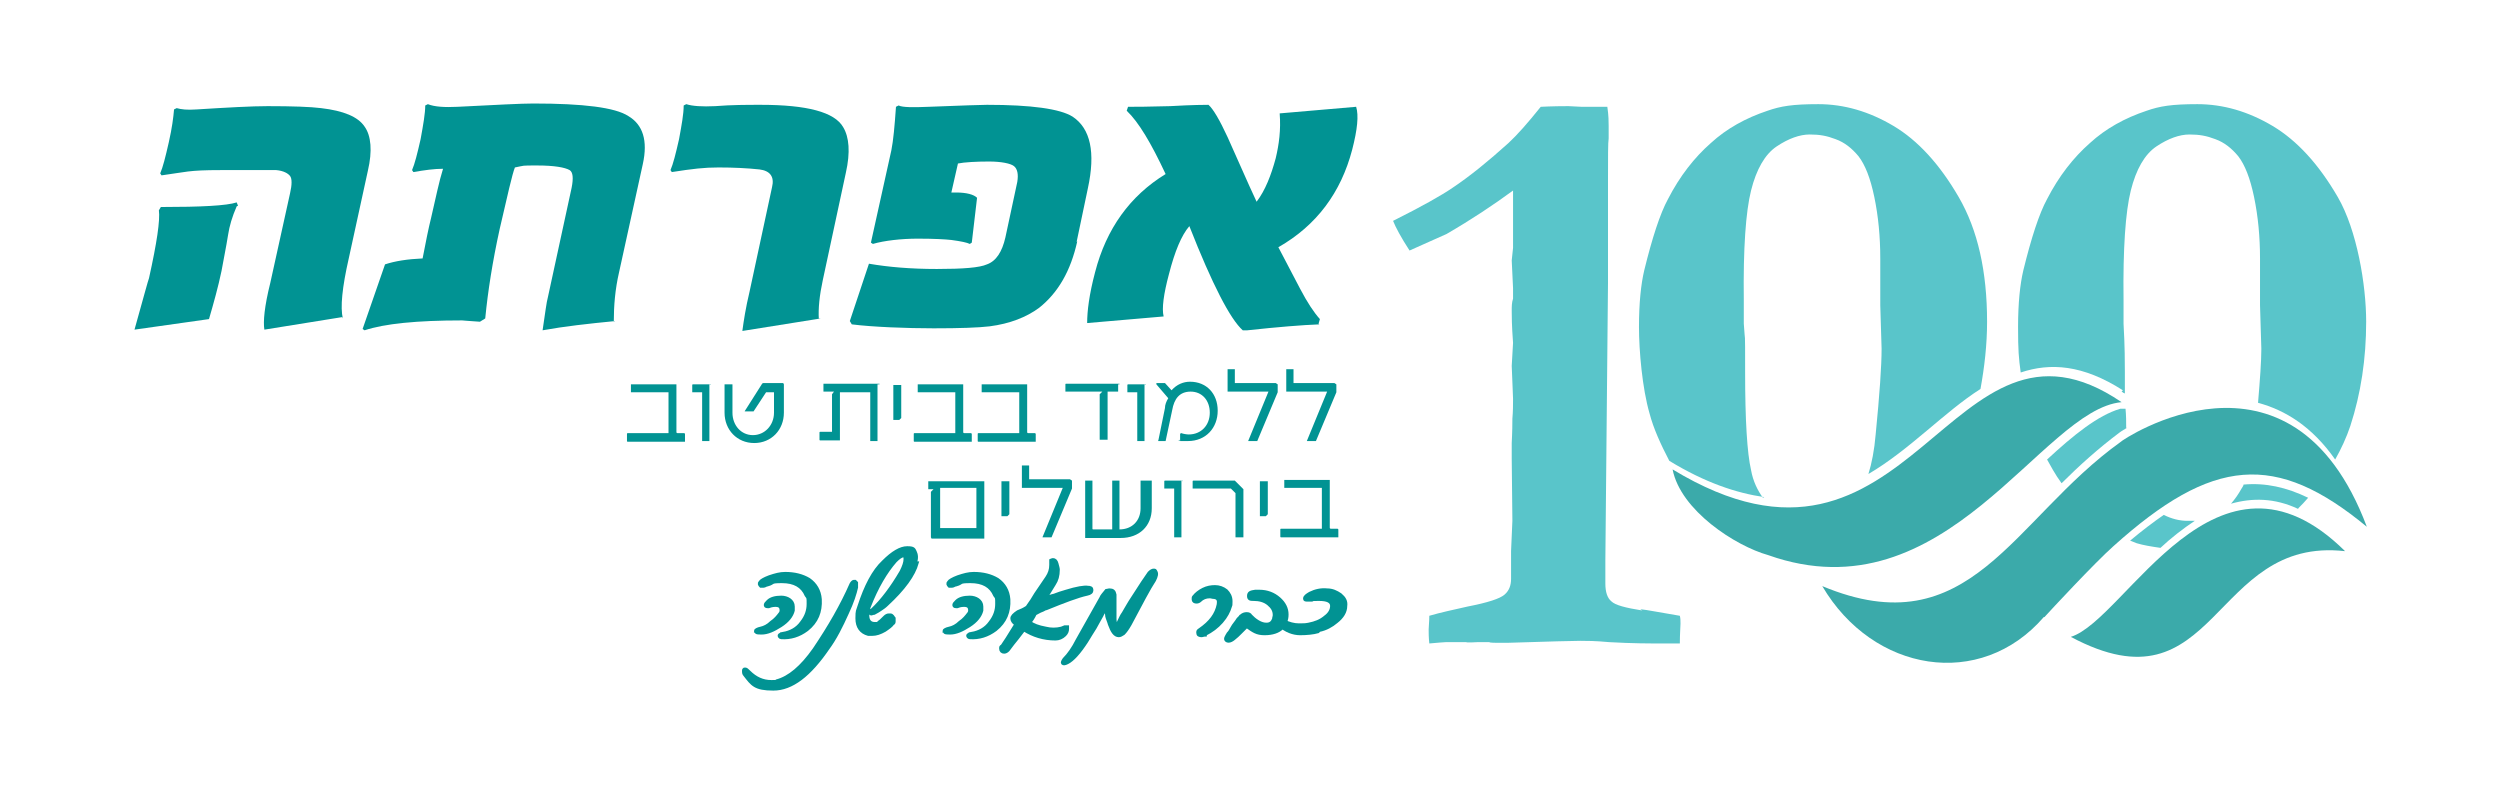
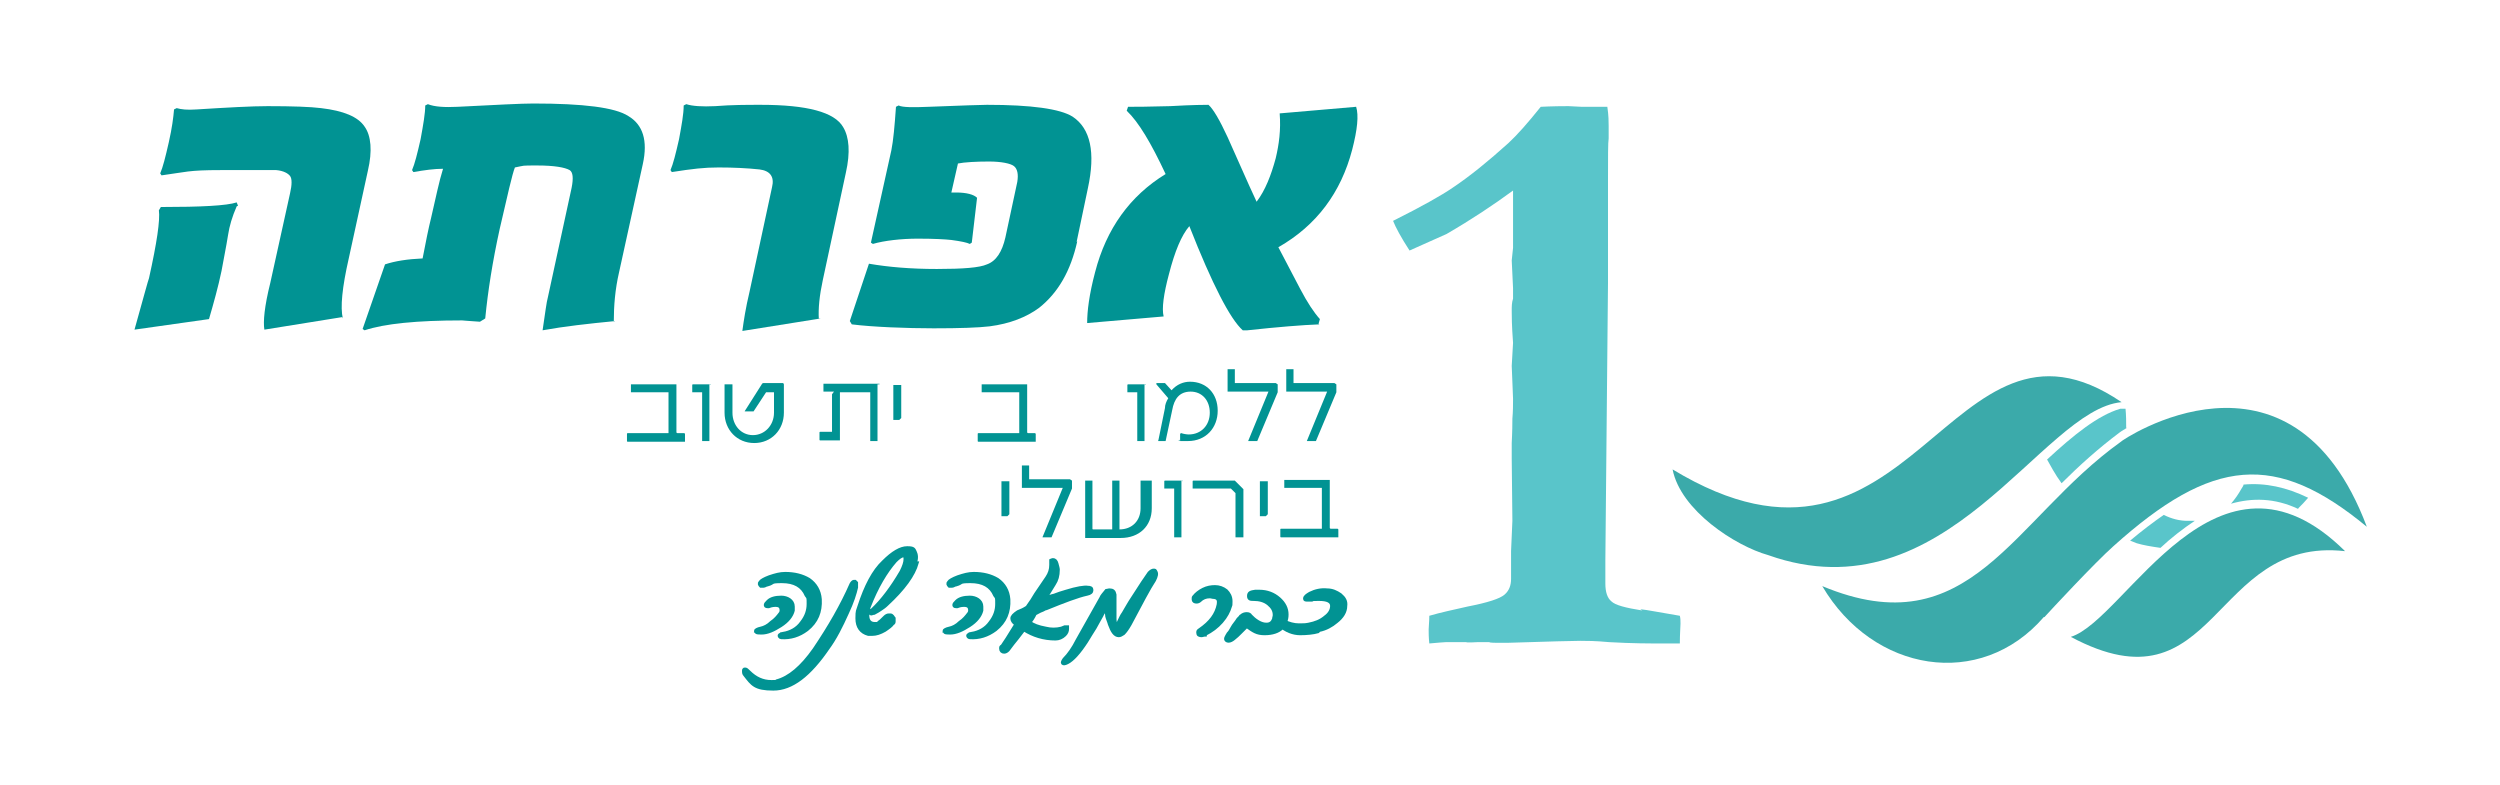
<svg xmlns="http://www.w3.org/2000/svg" id="Layer_1" viewBox="0 0 379.2 119">
  <defs>
    <style>      .st0 {        fill: #3baaaa;      }      .st1 {        stroke: #019393;        stroke-miterlimit: 10;        stroke-width: .5px;      }      .st1, .st2 {        fill: #019393;      }      .st3 {        fill: #59c5ca;      }    </style>
  </defs>
  <path class="st3" d="M249.1,92.6c-2.5-.4-4.1-.8-4.7-1.4-.6-.5-.9-1.4-.9-2.7v-3.5l.4-42v-5.9c0,0,0-9.4,0-9.4,0-3.9,0-6.1.1-6.7,0-1.1,0-1.7,0-1.9,0-.6,0-1.6-.2-2.9h-3.9c0,0-2-.1-2-.1-2.6,0-4,.1-4.2.1-2,2.5-3.6,4.3-4.9,5.5-3,2.7-5.8,5-8.5,6.8-1.6,1.1-4.6,2.8-9,5,.4,1,1.2,2.5,2.5,4.5,3.3-1.5,5.2-2.3,5.6-2.5,3.8-2.2,7.1-4.4,10.1-6.6,0,2,0,3.8,0,5.2s0,2.6,0,3.5l-.2,1.9.2,4.2v1.6c-.2.6-.2,1.2-.2,1.9s0,2.1.2,4.8l-.2,3.5c.1,2.8.2,4.5.2,5,0,.9,0,1.9-.1,3,0,2.2-.1,3.4-.1,3.7v2.4c0,0,.1,9.4.1,9.4l-.2,4.6v4.2c0,1-.3,1.8-1,2.4-.7.6-2.5,1.2-5.6,1.8-2.2.5-4.1.9-5.8,1.4,0,.9-.1,1.6-.1,2.1s0,1.2.1,2.1c1.3-.1,2.1-.2,2.5-.2h3.1c0,.1,1.7,0,1.7,0h1.8c0,.1,1.1.1,1.1.1.5,0,1,0,1.7,0,6.3-.2,10-.3,11-.3s2.2,0,4.4.2c3.5.2,6.1.2,8,.2h2.7c0-1.5.1-2.5.1-3s0-.8-.1-1.2c-3-.5-5-.9-6-1Z" />
  <g>
    <path class="st2" d="M51.9,48.1l-11.8,1.9c-.2-1.2,0-3.5.9-7.1l3-13.6c.3-1.3.3-2.2,0-2.6-.3-.4-1-.8-2.1-.9-.6,0-3.4,0-8.4,0s-5.3.3-9,.8l-.2-.3c.4-.9.8-2.5,1.3-4.7.5-2.2.7-3.8.8-5l.4-.2c.7.2,1.6.3,3,.2,4.8-.3,8.4-.5,10.8-.5,3.8,0,6.5.1,8.1.3,3.4.4,5.6,1.3,6.6,2.8,1,1.4,1.2,3.7.5,6.7l-2.9,13.3c-1,4.4-1.3,7.4-.9,9.1M35.9,31.3c-.7,1.6-1.1,3-1.3,4.3-.3,1.9-.7,3.8-1,5.5-.5,2.4-1.2,4.9-1.9,7.3l-11.3,1.6c1.4-5,2.1-7.6,2.2-7.8,1.2-5.4,1.7-8.8,1.5-10.3l.3-.5c6.1,0,10-.2,11.5-.7l.2.5Z" />
    <path class="st2" d="M93.3,48.7c-4.1.4-7.7.8-11,1.4.4-2.7.6-4.3.8-5l3.6-16.6c.3-1.5.2-2.4-.3-2.7-.7-.4-2.3-.7-4.9-.7s-1.8,0-3.4.3c-.4,1-1.1,4.1-2.3,9.3-1.1,5-1.8,9.5-2.2,13.6l-.8.5c-1.7-.1-2.6-.2-2.7-.2-6.9,0-11.8.5-14.8,1.5l-.3-.2,3.4-9.8c1.5-.5,3.4-.8,5.7-.9.5-2.6.9-4.6,1.3-6.2.7-3,1.2-5.5,1.8-7.4-1.3,0-2.8.2-4.5.5l-.2-.3c.4-.9.8-2.5,1.3-4.7.4-2.2.7-3.9.7-5.1l.4-.2c1,.4,2.5.5,4.5.4,5.9-.3,9.7-.5,11.5-.5,7.6,0,12.4.6,14.4,1.9,2.2,1.3,3,3.7,2.2,7.3l-3.6,16.4c-.6,2.6-.8,5.1-.8,7.5" />
    <path class="st2" d="M124.5,48.3l-11.9,1.9c.2-1.5.5-3.5,1.1-6l3.4-15.8c.4-1.6-.3-2.5-1.9-2.7-1.9-.2-4-.3-6.2-.3s-3.9.2-7.1.7l-.2-.3c.4-.9.8-2.5,1.3-4.7.4-2.2.7-3.8.7-5.1l.4-.2c.9.3,2.4.4,4.4.3,2.5-.2,4.8-.2,6.9-.2,7,0,11.2,1.1,12.5,3.4.9,1.5,1.1,3.8.4,6.9l-3.5,16.3c-.5,2.3-.7,4.3-.6,5.9" />
    <path class="st2" d="M163.4,36.6c-1,4.5-2.9,7.8-5.8,10.1-1.9,1.4-4.4,2.4-7.5,2.8-1.7.2-4.5.3-8.5.3s-9.3-.2-12.4-.6l-.3-.5,2.9-8.7c2.9.5,6.3.8,10.3.8s6.5-.2,7.6-.7c1.4-.5,2.3-1.9,2.8-4.1l1.8-8.4c.2-1.2,0-2-.5-2.4s-1.9-.7-3.8-.7-3.7.1-4.7.3l-1,4.4h.7c1.6,0,2.7.3,3.2.8l-.8,6.8-.3.2c-.4-.2-1.3-.4-2.8-.6-.9-.1-2.6-.2-5.1-.2s-5.1.3-6.8.8l-.3-.2,3.1-14c.3-1.5.5-3.7.7-6.6l.4-.2c.6.3,2.2.3,4.6.2,5.1-.2,8.1-.3,8.8-.3,6.7,0,11.1.6,13,1.8,2.7,1.8,3.5,5.4,2.3,10.9l-1.7,8.1Z" />
    <path class="st2" d="M200.1,49.2c-2.6.1-6.3.4-10.9.9h-.7c-1.9-1.7-4.6-6.9-8.1-15.8-1.2,1.4-2.2,3.8-3.1,7.3-.8,3-1.1,5.2-.8,6.4l-11.6,1c0-1.8.3-4.3,1.2-7.7,1.7-6.6,5.3-11.6,10.7-14.9-2.2-4.7-4.1-7.9-5.9-9.6l.2-.6c1,0,3.1,0,6.4-.1,3.5-.2,5.4-.2,5.8-.2.7.6,1.7,2.3,2.9,4.9,1.5,3.3,2.9,6.6,4.4,9.8,1.3-1.7,2.2-4,2.9-6.6.5-2.1.8-4.3.6-6.8l11.6-1c.4,1.3.2,3.4-.6,6.5-1.7,6.5-5.4,11.5-11.2,14.8,1.1,2.1,2.2,4.2,3.3,6.3,1.1,2.1,2.1,3.6,3,4.6l-.2.7Z" />
  </g>
  <g>
    <path class="st2" d="M103.9,65.8v1.1c0,0,0,.1,0,.1h-8.7c0,0-.1,0-.1-.1v-1.1c0,0,0-.1.1-.1h6.2v-6.2h-5.7c0,0,0,0,0,0v-1.1c0,0,0-.1,0-.1h6.9c0,0,0,0,0,.1v7.1c0,.1,0,.2.2.2h1c0,0,0,0,0,0Z" />
    <path class="st2" d="M107.6,58.3v8.6c0,0,0,0,0,0h-1.1c0,0,0,0,0,0v-7.4h-1.4c0,0-.1,0-.1,0v-1.1c0,0,0-.1.1-.1h2.6c0,0,.1,0,.1.1Z" />
    <path class="st2" d="M118.9,58.3v4.3c0,2.6-1.9,4.6-4.5,4.6s-4.5-2-4.5-4.6v-4.3c0,0,0,0,0,0h1.2c0,0,0,0,0,0v4.3c0,1.9,1.3,3.4,3.1,3.4s3.2-1.5,3.2-3.4v-3.1h-1.1c0,0-.1,0-.1,0l-1.9,2.9s0,0,0,0h-1.3c0,0-.1,0,0-.1l2.6-4.1c0,0,.1-.1.2-.1h3c0,0,0,0,0,0Z" />
    <path class="st2" d="M133.1,58.3v8.6c0,0,0,0,0,0h-1.1c0,0,0,0,0,0v-7.4h-4.6c0,0,0,0,0,0v7.3c0,0,0,0,0,0h-3c0,0-.1,0-.1-.1v-1.1c0,0,0-.1.1-.1h1.8v-5.7s0,0,0,0l.3-.4h-1.6c0,0,0,0,0,0v-1.1c0,0,0-.1,0-.1h8.5c0,0,0,0,0,.1Z" />
    <path class="st2" d="M136.4,63.7h-.9c0,0,0,0,0,0v-5.3c0,0,0,0,0,0h1.2c0,0,0,0,0,0v5s0,0,0,0l-.3.3s0,0,0,0Z" />
-     <path class="st2" d="M147.4,65.8v1.1c0,0,0,.1,0,.1h-8.7c0,0-.1,0-.1-.1v-1.1c0,0,0-.1.1-.1h6.2v-6.2h-5.7c0,0,0,0,0,0v-1.1c0,0,0-.1,0-.1h6.9c0,0,0,0,0,.1v7.1c0,.1,0,.2.2.2h1c0,0,0,0,0,0Z" />
    <path class="st2" d="M157.1,65.8v1.1c0,0,0,.1,0,.1h-8.7c0,0-.1,0-.1-.1v-1.1c0,0,0-.1.1-.1h6.2v-6.2h-5.7c0,0,0,0,0,0v-1.1c0,0,0-.1,0-.1h6.9c0,0,0,0,0,.1v7.1c0,.1,0,.2.2.2h1c0,0,0,0,0,0Z" />
-     <path class="st2" d="M169.6,58.3v1.1c0,0,0,0,0,0h-1.6c0,0,0,0,0,0v7.3c0,0,0,0,0,0h-1.2c0,0,0,0,0,0v-6.9s0,0,0,0l.4-.4h-5.5c0,0-.1,0-.1,0v-1.1c0,0,0-.1.1-.1h8.1c0,0,0,0,0,.1Z" />
    <path class="st2" d="M173.6,58.3v8.6c0,0,0,0,0,0h-1.1c0,0,0,0,0,0v-7.4h-1.4c0,0-.1,0-.1,0v-1.1c0,0,0-.1.1-.1h2.6c0,0,.1,0,.1.1Z" />
    <path class="st2" d="M179,66.9s0,0,0-.1v-1c0,0,.1-.1.2-.1.2.1.8.2,1.1.2,1.9,0,3.2-1.4,3.2-3.3s-1.2-3.2-2.9-3.2-2.5,1.1-2.8,2.8l-1,4.7s0,0,0,0h-1.1c0,0-.1,0,0-.1l1-4.9c0-.5.2-1,.5-1.5l-1.8-2.1c0-.1,0-.2,0-.2h1.3s0,0,0,0l1,1.1c.8-.9,1.8-1.3,2.8-1.3,2.5,0,4.2,1.8,4.2,4.4s-1.8,4.6-4.5,4.6-.8,0-1.3-.2Z" />
    <path class="st2" d="M193.8,58.3v1s0,0,0,.2l-3.1,7.4c0,0,0,0-.1,0h-1.2c-.1,0-.1,0,0-.2l3-7.3h-6.1c0,0-.1,0-.1,0v-3.4c0,0,0,0,0,0h1.1c0,0,0,0,0,0v2.1c0,0,0,0,0,0h6.2c0,0,0,0,0,0Z" />
    <path class="st2" d="M202.7,58.3v1s0,0,0,.2l-3.1,7.4c0,0,0,0-.1,0h-1.2c-.1,0-.1,0,0-.2l3-7.3h-6.1c0,0-.1,0-.1,0v-3.4c0,0,0,0,0,0h1.1c0,0,0,0,0,0v2.1c0,0,0,0,0,0h6.2c0,0,0,0,0,0Z" />
-     <path class="st2" d="M141.2,81.5v-6.9s0,0,0,0l.4-.4h-.8c0,0,0,0,0,0v-1.1c0,0,0-.1,0-.1h8.5c0,0,0,0,0,.1v8.6c0,0,0,0,0,0h-8c0,0,0,0,0,0ZM148.1,80.2v-6.2h-5.5c0,0,0,0,0,0v6.1h5.6Z" />
    <path class="st2" d="M152.8,78.3h-.9c0,0,0,0,0,0v-5.3c0,0,0,0,0,0h1.2c0,0,0,0,0,0v5s0,0,0,0l-.3.3s0,0,0,0Z" />
    <path class="st2" d="M162.6,72.9v1s0,0,0,.2l-3.1,7.4c0,0,0,0-.1,0h-1.2c-.1,0-.1,0,0-.2l3-7.3h-6.1c0,0-.1,0-.1,0v-3.4c0,0,0,0,0,0h1.1c0,0,0,0,0,0v2.1c0,0,0,0,0,0h6.2c0,0,0,0,0,0Z" />
    <path class="st2" d="M174.7,72.9v4.2c0,2.7-1.9,4.5-4.7,4.5h-5.4c0,0,0,0,0-.1v-8.6c0,0,0,0,0,0h1.1c0,0,0,0,0,0v7.3c0,0,0,.1.1.1h2.9v-7.4c0,0,0,0,0,0h1.1c0,0,0,0,0,0v7.4c1.9,0,3.2-1.3,3.2-3.2v-4.2c0,0,0,0,0,0h1.1c0,0,0,0,0,0Z" />
    <path class="st2" d="M179.2,72.9v8.6c0,0,0,0,0,0h-1.1c0,0,0,0,0,0v-7.4h-1.4c0,0-.1,0-.1,0v-1.1c0,0,0-.1.1-.1h2.6c0,0,.1,0,.1.1Z" />
    <path class="st2" d="M187.4,81.5v-6.7l-.7-.7h-5.7c0,0-.1,0-.1,0v-1.1c0,0,0-.1.1-.1h6.2s0,0,.1,0l1.3,1.3s0,0,0,.1v7.2c0,0,0,0,0,0h-1.1c0,0,0,0,0,0Z" />
    <path class="st2" d="M192,78.3h-.9c0,0,0,0,0,0v-5.3c0,0,0,0,0,0h1.2c0,0,0,0,0,0v5s0,0,0,0l-.3.3s0,0,0,0Z" />
    <path class="st2" d="M203,80.3v1.1c0,0,0,.1,0,.1h-8.7c0,0-.1,0-.1-.1v-1.1c0,0,0-.1.1-.1h6.2v-6.2h-5.7c0,0,0,0,0,0v-1.1c0,0,0-.1,0-.1h6.9c0,0,0,0,0,.1v7.1c0,.1,0,.2.2.2h1c0,0,0,0,0,0Z" />
    <path class="st1" d="M114.6,95.7c0-.1.3-.3.8-.4.5-.1,1.1-.4,1.6-.9.6-.4,1-.9,1.3-1.3.1-.1.2-.3.2-.5,0-.6-.3-.8-.9-.8-.1,0-.5,0-1,.2-.3,0-.5,0-.5-.2s.1-.3.4-.6c.4-.4,1.1-.6,2-.6s1.8.5,1.8,1.4,0,.2,0,.3,0,.2,0,.3c-.2.8-.8,1.6-1.9,2.3s-2,1.1-2.9,1.1-.8-.1-.8-.3ZM118.8,96.1c1.1-.2,2.1-.7,2.8-1.7.7-.9,1-1.8,1-2.8s0-.9-.3-1.3c-.6-1.4-1.8-2.1-3.7-2.1s-1.1.2-2.2.5c-.2,0-.4.2-.6.2-.2,0-.3,0-.4,0-.2-.2-.3-.4-.1-.6.1-.2.6-.5,1.4-.8.9-.3,1.6-.5,2.4-.5,1.4,0,2.6.3,3.6.9,1,.7,1.6,1.7,1.7,3,.1,1.9-.5,3.4-2,4.6-1.2.9-2.5,1.3-3.9,1.2-.2,0-.3-.2-.3-.3s.2-.2.6-.3Z" />
    <path class="st1" d="M125.6,98.3c-2.8,4.1-5.5,6.2-8.3,6.2s-3.2-.7-4.3-2.1c-.2-.2-.2-.4-.2-.6s0-.3.2-.3.3.1.6.4c1,1,2.1,1.5,3.4,1.5s.6,0,.8-.1c1.9-.5,3.8-2.1,5.7-4.8,2.3-3.4,4.2-6.7,5.6-9.9.1-.2.3-.4.4-.4s.1,0,.2,0c0,0,.1.1.2.2,0,0,0,.2,0,.3,0,.1,0,.2,0,.4-.2.9-.6,2.2-1.4,3.9-.9,2-1.8,3.8-2.9,5.3Z" />
    <path class="st1" d="M139.1,85.4c-.5,1.8-2,3.9-4.6,6.3-.3.3-.6.5-.9.7-.3.2-.6.4-1,.6-.2,0-.3.1-.4.1s-.2,0-.2-.2c0-.1,0-.3.3-.4,1.5-1.4,3-3.4,4.4-5.8.4-.8.6-1.4.6-1.9s-.1-.5-.3-.5c-.3,0-.7.3-1.2.8-1.4,1.6-2.8,3.9-4,7-.2.5-.2.9-.2,1.2,0,.9.4,1.3,1.1,1.3s.4,0,.6-.2c.2-.1.5-.4.9-.8.2-.2.4-.3.6-.3s.2,0,.3,0,.2.1.3.2.1.2.2.3c0,.1,0,.2,0,.4s0,.3-.2.4c-.2.3-.6.6-1.2,1-.7.4-1.3.6-1.9.6s-.4,0-.6,0c-1.1-.3-1.7-1.1-1.7-2.4s.1-1.1.3-1.8c1-3.1,2.2-5.4,3.7-6.8,1.4-1.4,2.6-2.1,3.6-2.1s1,.2,1.2.6c.2.4.3,1,0,1.7Z" />
    <path class="st1" d="M143.2,95.7c0-.1.3-.3.8-.4.5-.1,1.1-.4,1.6-.9.6-.4,1-.9,1.3-1.3.1-.1.2-.3.2-.5,0-.6-.3-.8-.9-.8-.1,0-.5,0-1,.2-.3,0-.5,0-.5-.2s.1-.3.4-.6c.4-.4,1.1-.6,2-.6s1.8.5,1.8,1.4,0,.2,0,.3,0,.2,0,.3c-.2.8-.8,1.6-1.9,2.3s-2,1.1-2.9,1.1-.8-.1-.8-.3ZM147.4,96.1c1.1-.2,2.1-.7,2.8-1.7.7-.9,1-1.8,1-2.8s0-.9-.3-1.3c-.6-1.4-1.8-2.1-3.7-2.1s-1.1.2-2.2.5c-.2,0-.4.2-.6.2-.2,0-.3,0-.4,0-.2-.2-.3-.4-.1-.6.1-.2.6-.5,1.4-.8.9-.3,1.6-.5,2.4-.5,1.4,0,2.6.3,3.6.9,1,.7,1.6,1.7,1.7,3,.1,1.9-.5,3.4-2,4.6-1.2.9-2.5,1.3-3.9,1.2-.2,0-.3-.2-.3-.3s.2-.2.6-.3Z" />
    <path class="st1" d="M154,94.6c-.3-.2-.5-.5-.5-.8,0-.3.3-.6.9-1,.2-.1.5-.2.7-.3.2-.1.4-.2.7-.4l.2-.3c.3-.4.7-1,1.1-1.7.5-.7,1-1.5,1.7-2.5.4-.6.6-1.2.6-1.9,0-.4,0-.7,0-.7s.2-.1.3-.1c.3,0,.5.2.6.6.1.4.2.7.2.9,0,.9-.2,1.6-.6,2.2l-.8,1.3-.6.9c.4-.2.9-.4,1.4-.5.5-.2,1.1-.4,1.8-.6,1.6-.5,2.8-.7,3.3-.6.4,0,.6.1.6.4s-.2.5-.7.6c-1.4.3-3.5,1.1-6.2,2.2-.2,0-.4.2-.7.3-.3.1-.6.3-1,.5,0,0-.1.2-.2.4-.1.2-.3.5-.6.9.5.4,1.3.7,2.4.9.8.2,1.6.2,2.4,0l.5-.2c.2,0,.3,0,.4,0,0,0,0,.1,0,.3,0,.3-.1.6-.4.9-.4.4-.9.6-1.4.6-1.8,0-3.4-.5-4.8-1.4-.3.4-.6.8-1,1.3-.4.5-.9,1.1-1.4,1.8-.2.2-.4.3-.6.3-.3,0-.5-.2-.5-.5s0-.3.2-.4c.3-.4,1-1.5,2.1-3.3Z" />
    <path class="st1" d="M175.3,86.7c.2.3.1.7-.2,1.3-.8,1.2-2,3.5-3.7,6.7-.4.7-.7,1.1-1,1.4-.3.2-.5.3-.7.3-.6,0-1-.6-1.4-1.7-.1-.4-.3-.8-.4-1.2,0-.4-.2-.8-.2-1.3l-.6,1.2c-.3.5-.6,1.1-1,1.8-.4.6-.8,1.3-1.3,2.1-1.1,1.7-2.1,2.8-2.9,3.2-.4.2-.6.2-.7.1-.1-.1,0-.3.2-.6.7-.7,1.4-1.7,2-2.9l3.6-6.4c.1-.3.4-.6.8-1.1.1,0,.3-.1.5-.1.5,0,.7.2.8.7,0,.3,0,.7,0,1.1,0,.4,0,.9,0,1.5,0,.4,0,.7,0,1.1,0,.6.2.9.3.9,0,0,.2-.2.3-.5.2-.4.4-.9.7-1.3.2-.4.5-.8.7-1.2.4-.7.9-1.4,1.4-2.2.5-.8,1.1-1.7,1.8-2.7.3-.3.5-.4.7-.4s.2,0,.3.2Z" />
    <path class="st1" d="M182.8,96.3c-.2,0-.4.1-.5.1-.4,0-.6-.1-.6-.4s0-.3.3-.5c1.6-1.1,2.5-2.3,2.8-3.8.1-.6,0-1-.6-1.1-.3,0-.5-.1-.7-.1-.6,0-1.1.2-1.5.6-.1.1-.3.2-.5.2-.3,0-.5-.1-.5-.4s0-.3.1-.4c.3-.4.8-.8,1.4-1.1.6-.3,1.2-.4,1.8-.4s1.2.2,1.7.6c.4.4.7.9.7,1.6s0,.5-.1.8c-.2.7-.6,1.5-1.3,2.3-.7.8-1.5,1.4-2.5,1.9Z" />
    <path class="st1" d="M194.5,95.2c-.6.6-1.5.9-2.7.9s-1.7-.4-2.7-1.1c-.3.3-.5.5-.9.9s-.7.7-1.1,1c-.5.4-.9.4-1.1.2-.2-.2,0-.5.3-1,.2-.2.4-.5.6-.9s.6-.8.9-1.3c.1-.1.2-.2.3-.3,0,0,.1-.2.2-.2.2-.2.5-.3.8-.3s.5.1.6.3c.3.3.6.6,1.1.9.5.3.9.4,1.3.4.6,0,.9-.3,1.1-.8,0-.2.1-.4.1-.6,0-.7-.3-1.2-.9-1.7-.6-.5-1.4-.7-2.2-.7-.5,0-.8,0-.8-.5s.3-.6,1-.7c0,0,.2,0,.3,0,0,0,.2,0,.3,0,1.2,0,2.2.4,3,1.1.8.7,1.2,1.5,1.2,2.4s-.3,1.4-.8,1.9Z" />
    <path class="st1" d="M199.9,95.8c-.7.2-1.7.3-2.7.3s-2.2-.4-3.1-1.3c-.2-.2-.3-.3-.3-.5,0-.2.1-.3.4-.3s.4,0,.5.2c.8.4,1.6.6,2.3.6s1,0,1.5-.1c1-.2,1.8-.5,2.5-1.1.7-.5,1-1.1,1-1.7,0-.7-.7-1-1.9-1s-.8,0-1.1.1c-.1,0-.2,0-.3,0-.1,0-.2,0-.3,0-.4,0-.5,0-.5-.2,0-.3.3-.5.8-.8.8-.4,1.7-.6,2.6-.5.8,0,1.4.3,2,.7.6.5.9,1,.8,1.7,0,.9-.5,1.7-1.4,2.4-.7.6-1.6,1.1-2.6,1.3Z" />
  </g>
  <path class="st0" d="M314.1,96.6c22.3,11.9,21.2-15.3,41.6-13-19.5-19.3-33.2,10.4-41.6,13" />
-   <path class="st3" d="M321.8,59.4s0,0,0,0c0,0,.2.1.3.2,0,0,.1,0,.2.1,0-1.1,0-2.1,0-3.3s0-3.9-.2-7.3v-3.6c-.1-7.8.3-13.4,1.1-16.6.8-3.2,2.1-5.5,3.9-6.7,1.8-1.2,3.5-1.8,5-1.8s2.6.2,3.9.7c1.4.5,2.5,1.4,3.5,2.6,1,1.3,1.8,3.3,2.4,6.2.6,2.9.9,6,.9,9.3v7.1l.2,6.6c0,1.9-.2,4.6-.5,8.2,4.1,1.1,8.2,3.6,11.7,8.6.9-1.6,1.7-3.3,2.3-5.1,1.6-4.9,2.4-10.2,2.4-15.8s-1.4-13.9-4.3-18.9c-2.9-5-6.2-8.6-9.9-10.8-3.7-2.2-7.5-3.3-11.4-3.3s-5.7.3-7.7,1c-3.3,1.1-6.2,2.7-8.6,4.9-2.5,2.2-4.7,5-6.5,8.5-1.2,2.2-2.4,5.9-3.6,10.8-.5,2.1-.8,5-.8,8.6s.1,4.7.4,6.9c4.5-1.5,9.4-1.2,15.5,2.7Z" />
  <path class="st3" d="M322.5,64.9c0-.9,0-1.9-.1-2.9h-.8c-3.4,1-7.1,4-11.1,7.7.3.5.6,1.1.9,1.6.4.7.8,1.3,1.3,2,2.7-2.7,5.6-5.3,8.8-7.7,0,0,.4-.3,1.1-.7Z" />
  <path class="st0" d="M310.1,93.6c.9-1,7.7-8.3,10.4-10.7,15.1-13.6,24.7-14.4,38.5-3-11.5-30.6-37.4-13-37.3-12.9-16.5,11.8-22.8,31.3-45.3,21.9,7.7,13.1,24,15.8,33.6,4.7" />
-   <path class="st3" d="M267.4,75.5c-.8-1.1-1.5-2.5-1.8-4.2-.6-2.6-.9-7.6-.9-14.9s0-3.9-.2-7.3v-3.6c-.1-7.8.3-13.4,1.1-16.6.8-3.2,2.1-5.5,3.9-6.7,1.8-1.2,3.5-1.8,5-1.8s2.6.2,3.9.7c1.4.5,2.5,1.4,3.5,2.6,1,1.3,1.8,3.3,2.4,6.2.6,2.9.9,6,.9,9.3v7.1l.2,6.6c0,2.6-.3,6.9-.9,13-.2,2.4-.6,4.4-1.1,6,6.3-3.7,11.5-9.4,17-12.9.6-3.3,1-6.7,1-10.2,0-7.6-1.4-13.9-4.3-18.9-2.9-5-6.2-8.6-9.9-10.8-3.7-2.2-7.5-3.3-11.4-3.3s-5.7.3-7.7,1c-3.3,1.1-6.2,2.7-8.6,4.9-2.5,2.2-4.7,5-6.5,8.5-1.2,2.2-2.4,5.9-3.6,10.8-.5,2.1-.8,5-.8,8.6s.5,9.3,1.6,13.1c.6,2.3,1.7,4.7,3,7.2,5.4,3.3,10.2,4.9,14.4,5.5Z" />
  <path class="st0" d="M321.8,61c-26.3-17.9-31.5,32.4-68.1,10.2,1.2,6.2,9.5,11.6,14.5,13,27,9.6,41.4-22.1,53.6-23.2" />
  <g>
    <path class="st3" d="M348.6,77.1c.5-.5,1-1,1.5-1.6-3.3-1.6-6.5-2.3-9.8-2,0,.2-.2.4-.3.6-.5.9-1,1.6-1.6,2.3,3.2-.9,6.6-.9,10.2.8Z" />
    <path class="st3" d="M327.7,83.1c1.6-1.5,3.4-2.9,5.2-4.1-.4,0-.7,0-1.1,0-1.2,0-2.4-.3-3.6-.9-1.6,1.1-3.3,2.4-5.1,3.9.3.1.7.3,1,.4,1,.3,2.2.5,3.6.7Z" />
  </g>
</svg>